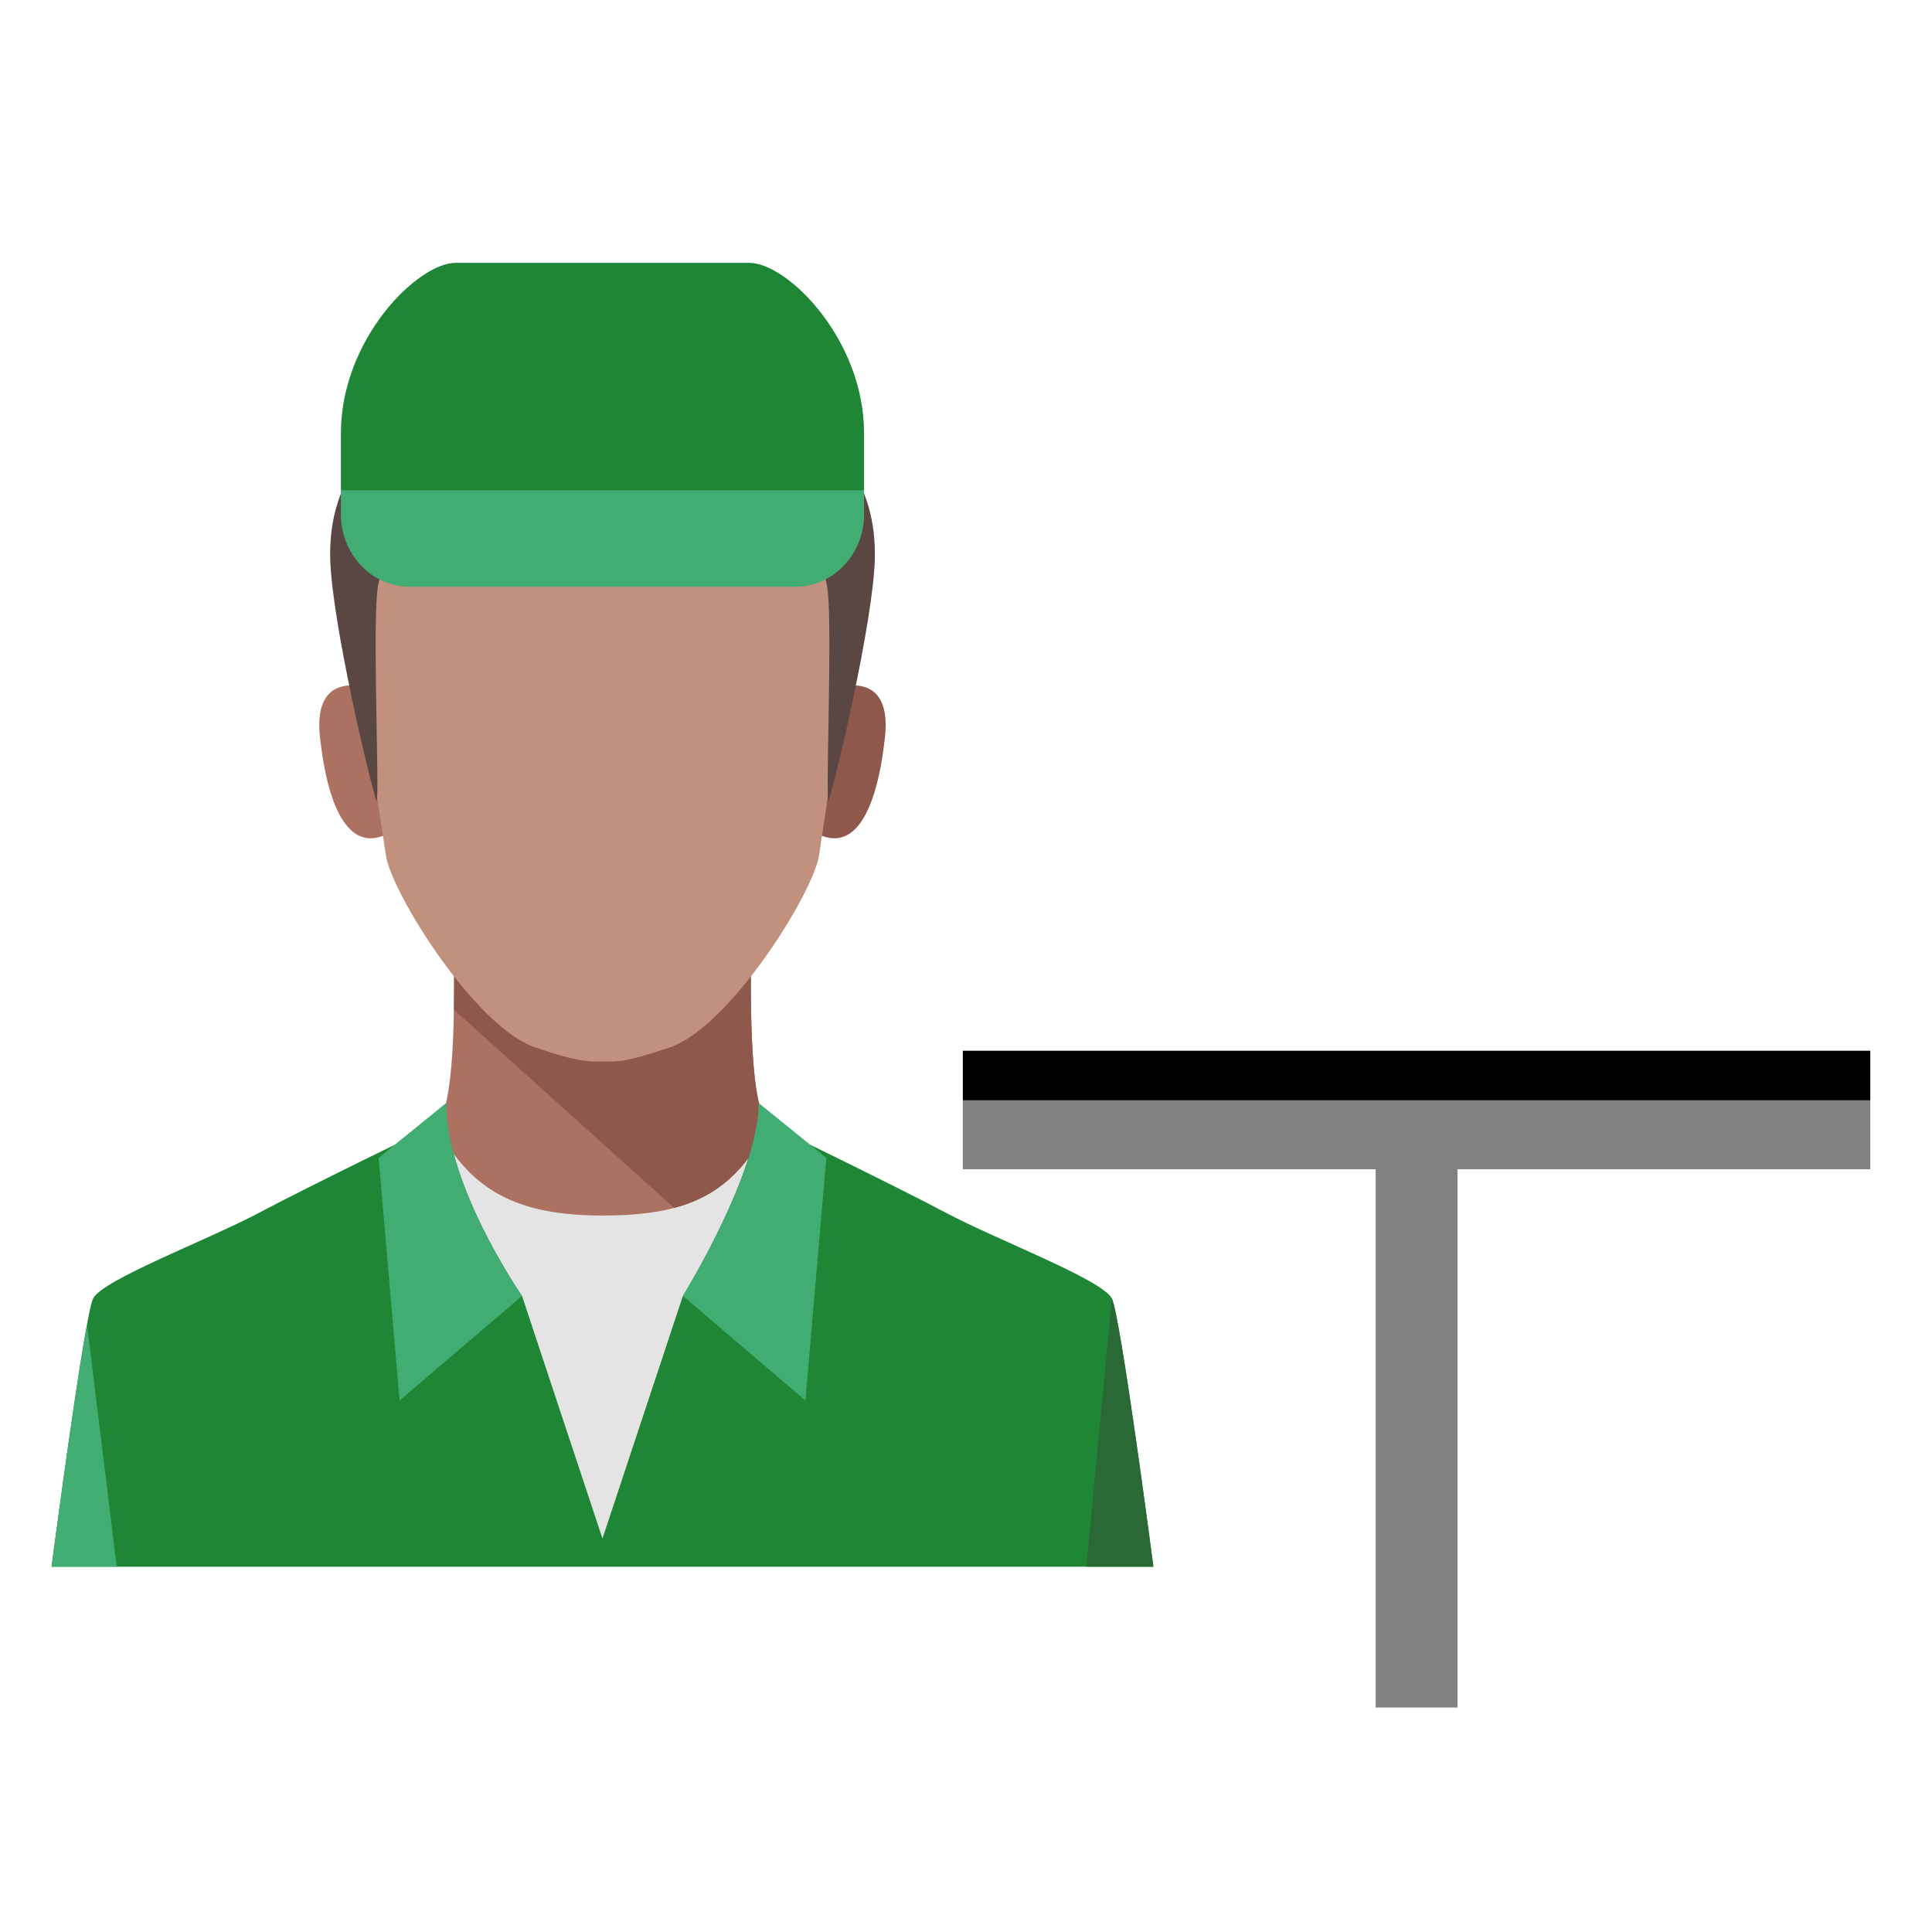
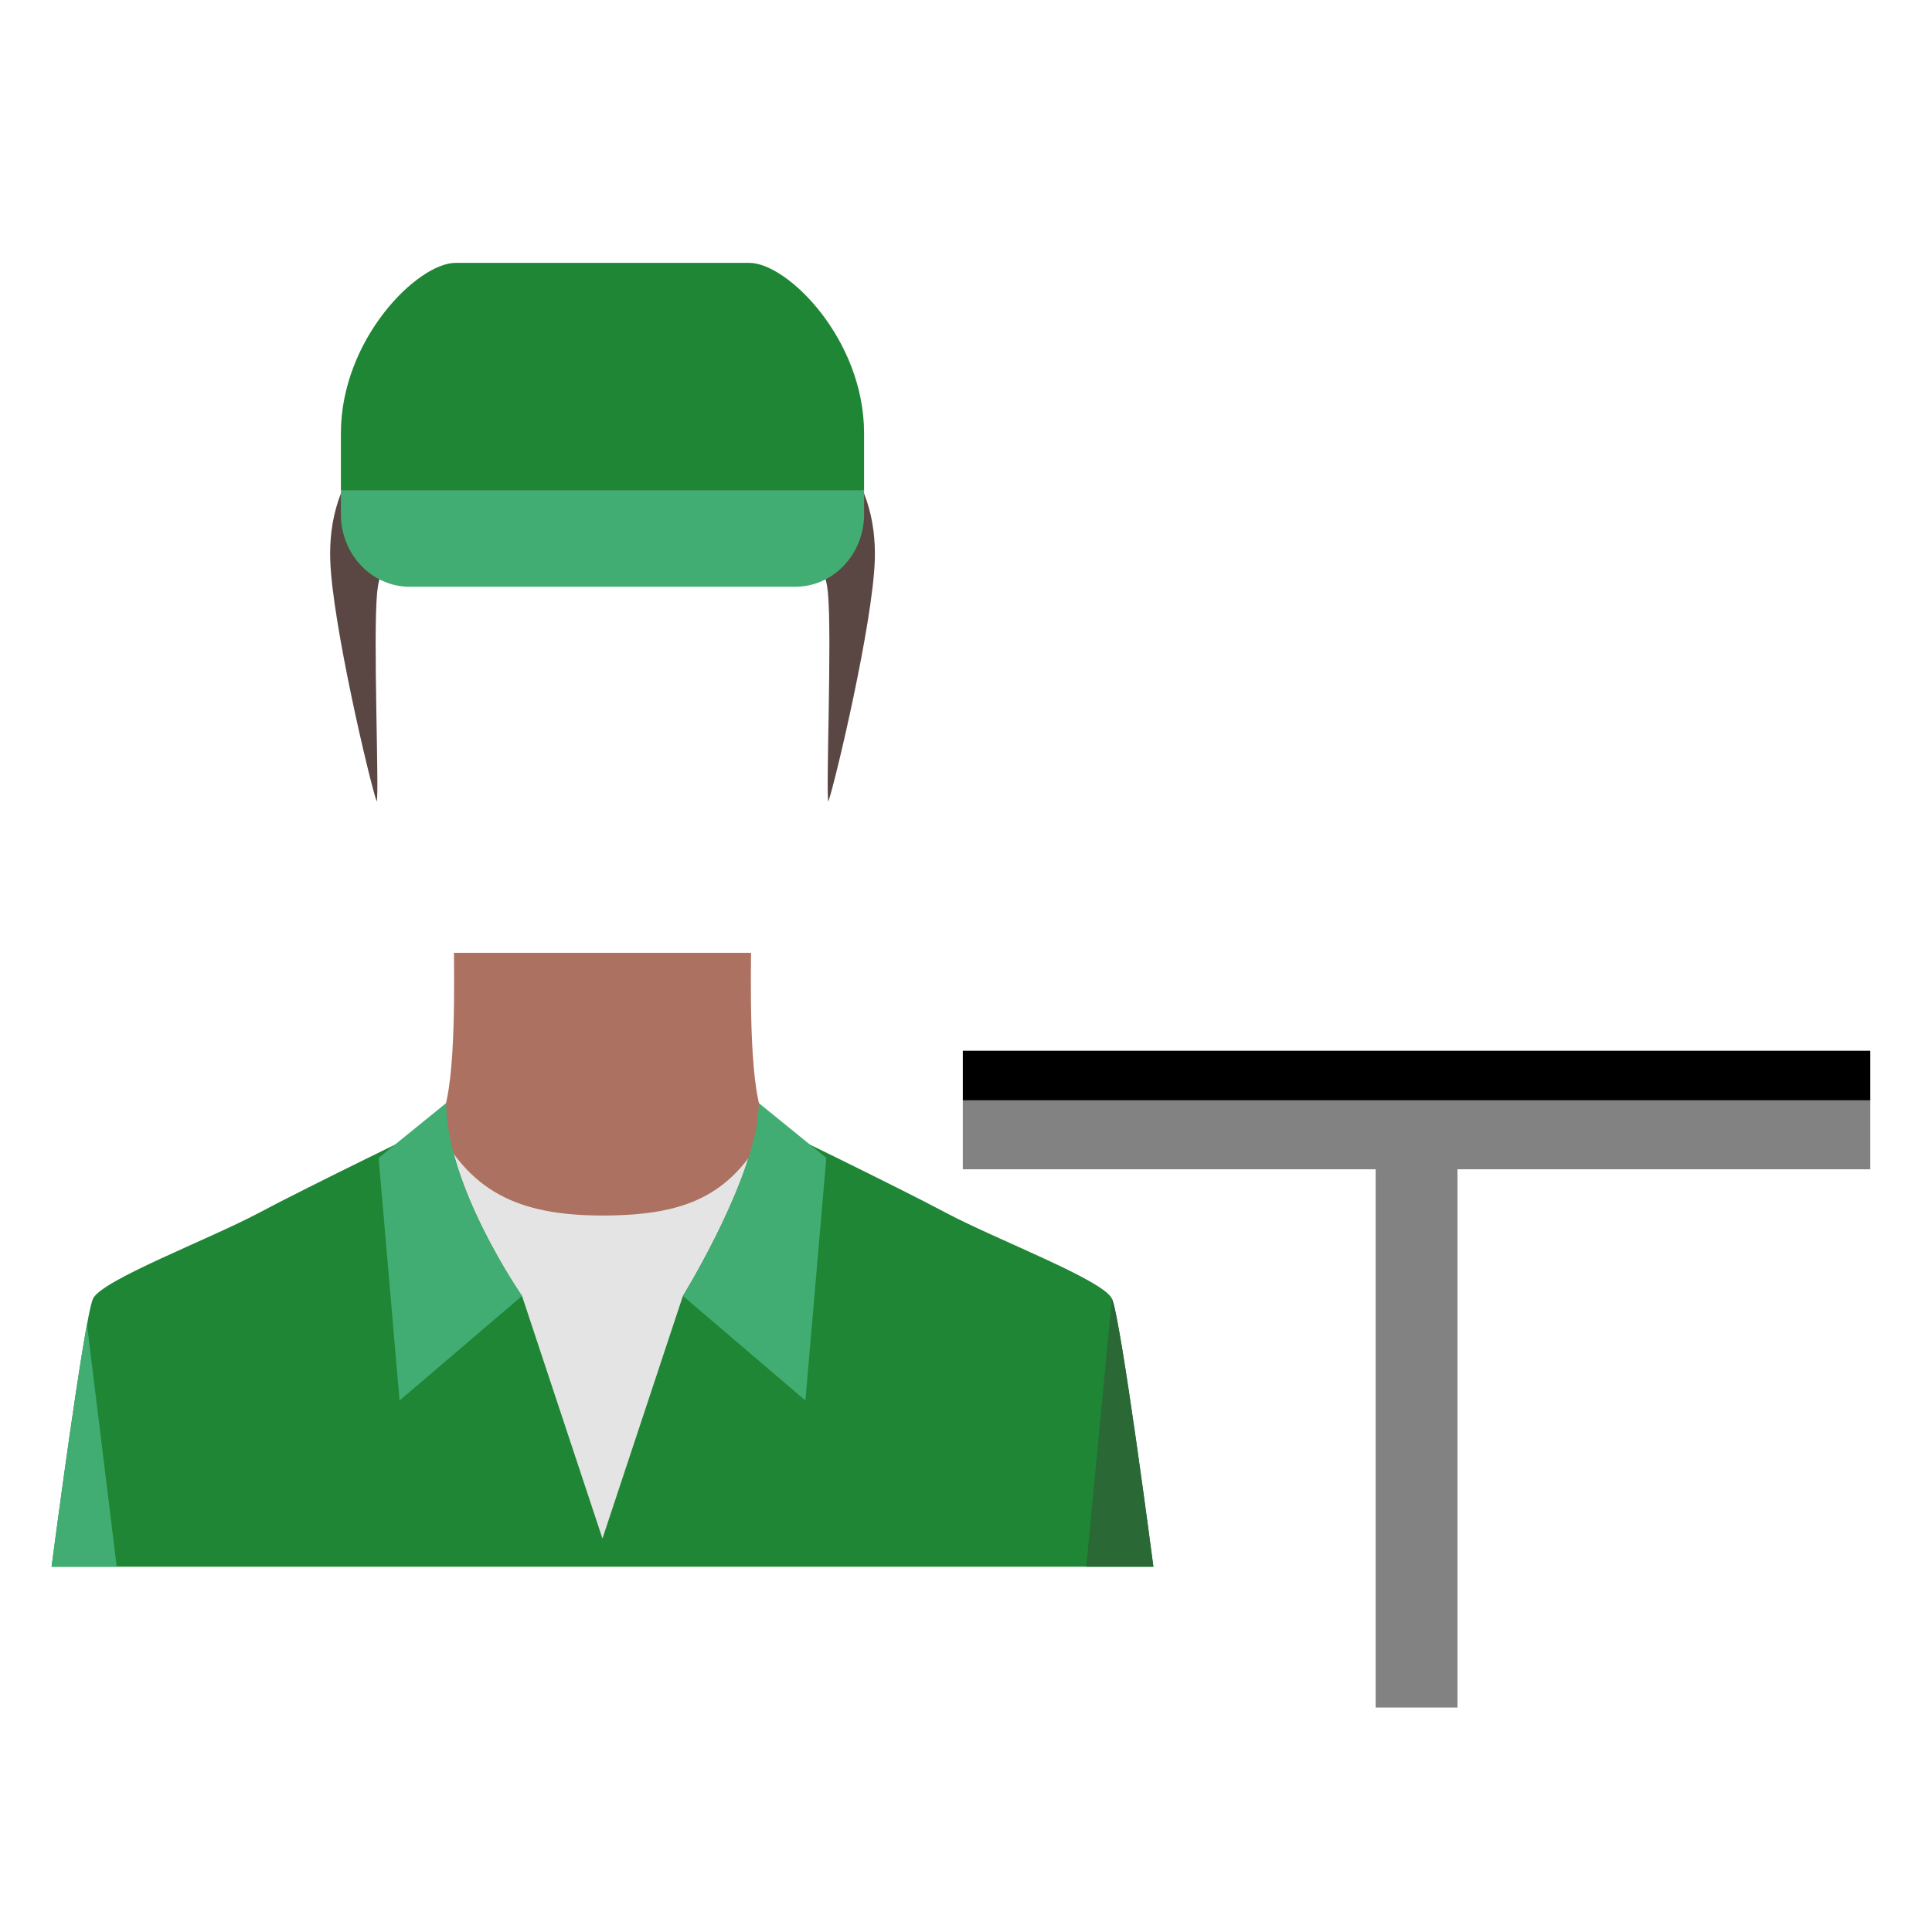
<svg xmlns="http://www.w3.org/2000/svg" version="1.1" id="Layer_1" x="0px" y="0px" width="65px" height="65px" viewBox="0 0 65 65" enable-background="new 0 0 65 65" xml:space="preserve">
  <g>
    <g>
      <path fill="#1E8634" d="M37.409,43.691c-0.299-0.631-3.886-1.984-5.58-2.886c-1.694-0.902-5.979-2.977-5.979-2.977h-11.16    c0,0-4.285,2.074-5.979,2.977c-1.694,0.901-5.281,2.255-5.581,2.886c-0.299,0.632-1.395,9.02-1.395,9.02H20.27h18.535    C38.805,52.711,37.709,44.323,37.409,43.691z" />
      <path fill="#E5E4E4" d="M15.063,37.829c0.356,2.685,2.5,5.772,2.5,5.772l0,0l0,0l2.706,8.162l2.706-8.162l0,0l0,0    c0,0,2.09-3.376,2.486-5.772H15.063z" />
      <path fill="#2A6836" d="M37.409,43.691l-0.862,9.02h2.258C38.805,52.711,37.709,44.323,37.409,43.691z" />
      <path fill="#42AD73" d="M1.735,52.711h2.192L2.927,44.56C2.501,46.853,1.735,52.711,1.735,52.711z" />
      <path fill="#AC7160" d="M25.268,32.057h-9.996c0.019,1.756,0.037,5.343-0.613,5.772c1.13,2.198,2.686,3.066,5.611,3.066    s4.414-0.732,5.611-3.066C25.23,37.399,25.25,33.813,25.268,32.057z" />
-       <path fill="#8E584C" d="M25.268,32.057h-9.996c0.006,0.52,0.011,1.199-0.001,1.91l7.413,6.672c1.438-0.381,2.385-1.227,3.197-2.81    C25.23,37.399,25.25,33.813,25.268,32.057z" />
      <g>
-         <path fill="#AC7160" d="M12.775,23.262c0,0-2.296-1.034-2.009,1.551c0.287,2.584,1.053,3.79,2.2,3.273L12.775,23.262z" />
-         <path fill="#8E584C" d="M27.764,23.262c0,0,2.296-1.034,2.009,1.551c-0.287,2.584-1.052,3.79-2.2,3.273L27.764,23.262z" />
-         <path fill="#C1917E" d="M20.27,14.174c-5.142,0-8.328,2.542-8.228,5.986c0.096,3.273,0.653,6.72,0.94,8.615     c0.194,1.28,3.006,5.771,5.015,6.461c1.509,0.518,1.846,0.479,2.272,0.477c0.011,0,0.022,0,0.033,0     c0.422,0,0.691,0.054,2.24-0.477c2.009-0.689,4.82-5.181,5.014-6.461c0.287-1.896,0.845-5.342,0.94-8.615     C28.598,16.716,25.412,14.174,20.27,14.174z" />
        <path fill="#5A4743" d="M20.27,12.767c-8.024,0-9.232,3.604-9.16,6.059c0.062,2.107,1.322,7.451,1.563,8.141     c0.092-0.242-0.128-5.557,0.016-7.042c0.109-1.124,0.809-2.063,2.799-1.551c2.009,0.517,2.671,0.711,4.786,0.711     s2.772-0.194,4.781-0.711c1.99-0.512,2.689,0.427,2.798,1.551c0.144,1.485-0.075,6.8,0.016,7.042     c0.241-0.689,1.502-6.033,1.563-8.141C29.502,16.37,28.294,12.767,20.27,12.767z" />
        <g>
          <path fill="#42AD73" d="M11.469,16.489v0.813c0,1.347,1.037,2.439,2.316,2.439h12.97c1.279,0,2.316-1.093,2.316-2.439v-0.813      H11.469z" />
          <path fill="#1E8634" d="M11.469,16.489v-1.911c0-3.167,2.581-5.734,3.86-5.734h9.882c1.279,0,3.86,2.567,3.86,5.734v1.911      H11.469z" />
        </g>
      </g>
      <g>
        <path fill="#42AD73" d="M12.738,38.956l0.705,8.163l4.12-3.518c0,0-2.552-3.673-2.552-6.49L12.738,38.956z" />
        <path fill="#42AD73" d="M27.801,38.956l-0.704,8.163l-4.121-3.518c0,0,2.552-4.121,2.552-6.49L27.801,38.956z" />
      </g>
    </g>
    <g>
      <polygon fill="#828282" points="62.924,37.02 32.393,37.02 32.393,39.339 46.282,39.339 46.282,57.448 49.035,57.448     49.035,39.339 62.924,39.339   " />
      <rect x="32.393" y="35.351" width="30.531" height="1.669" />
    </g>
  </g>
</svg>